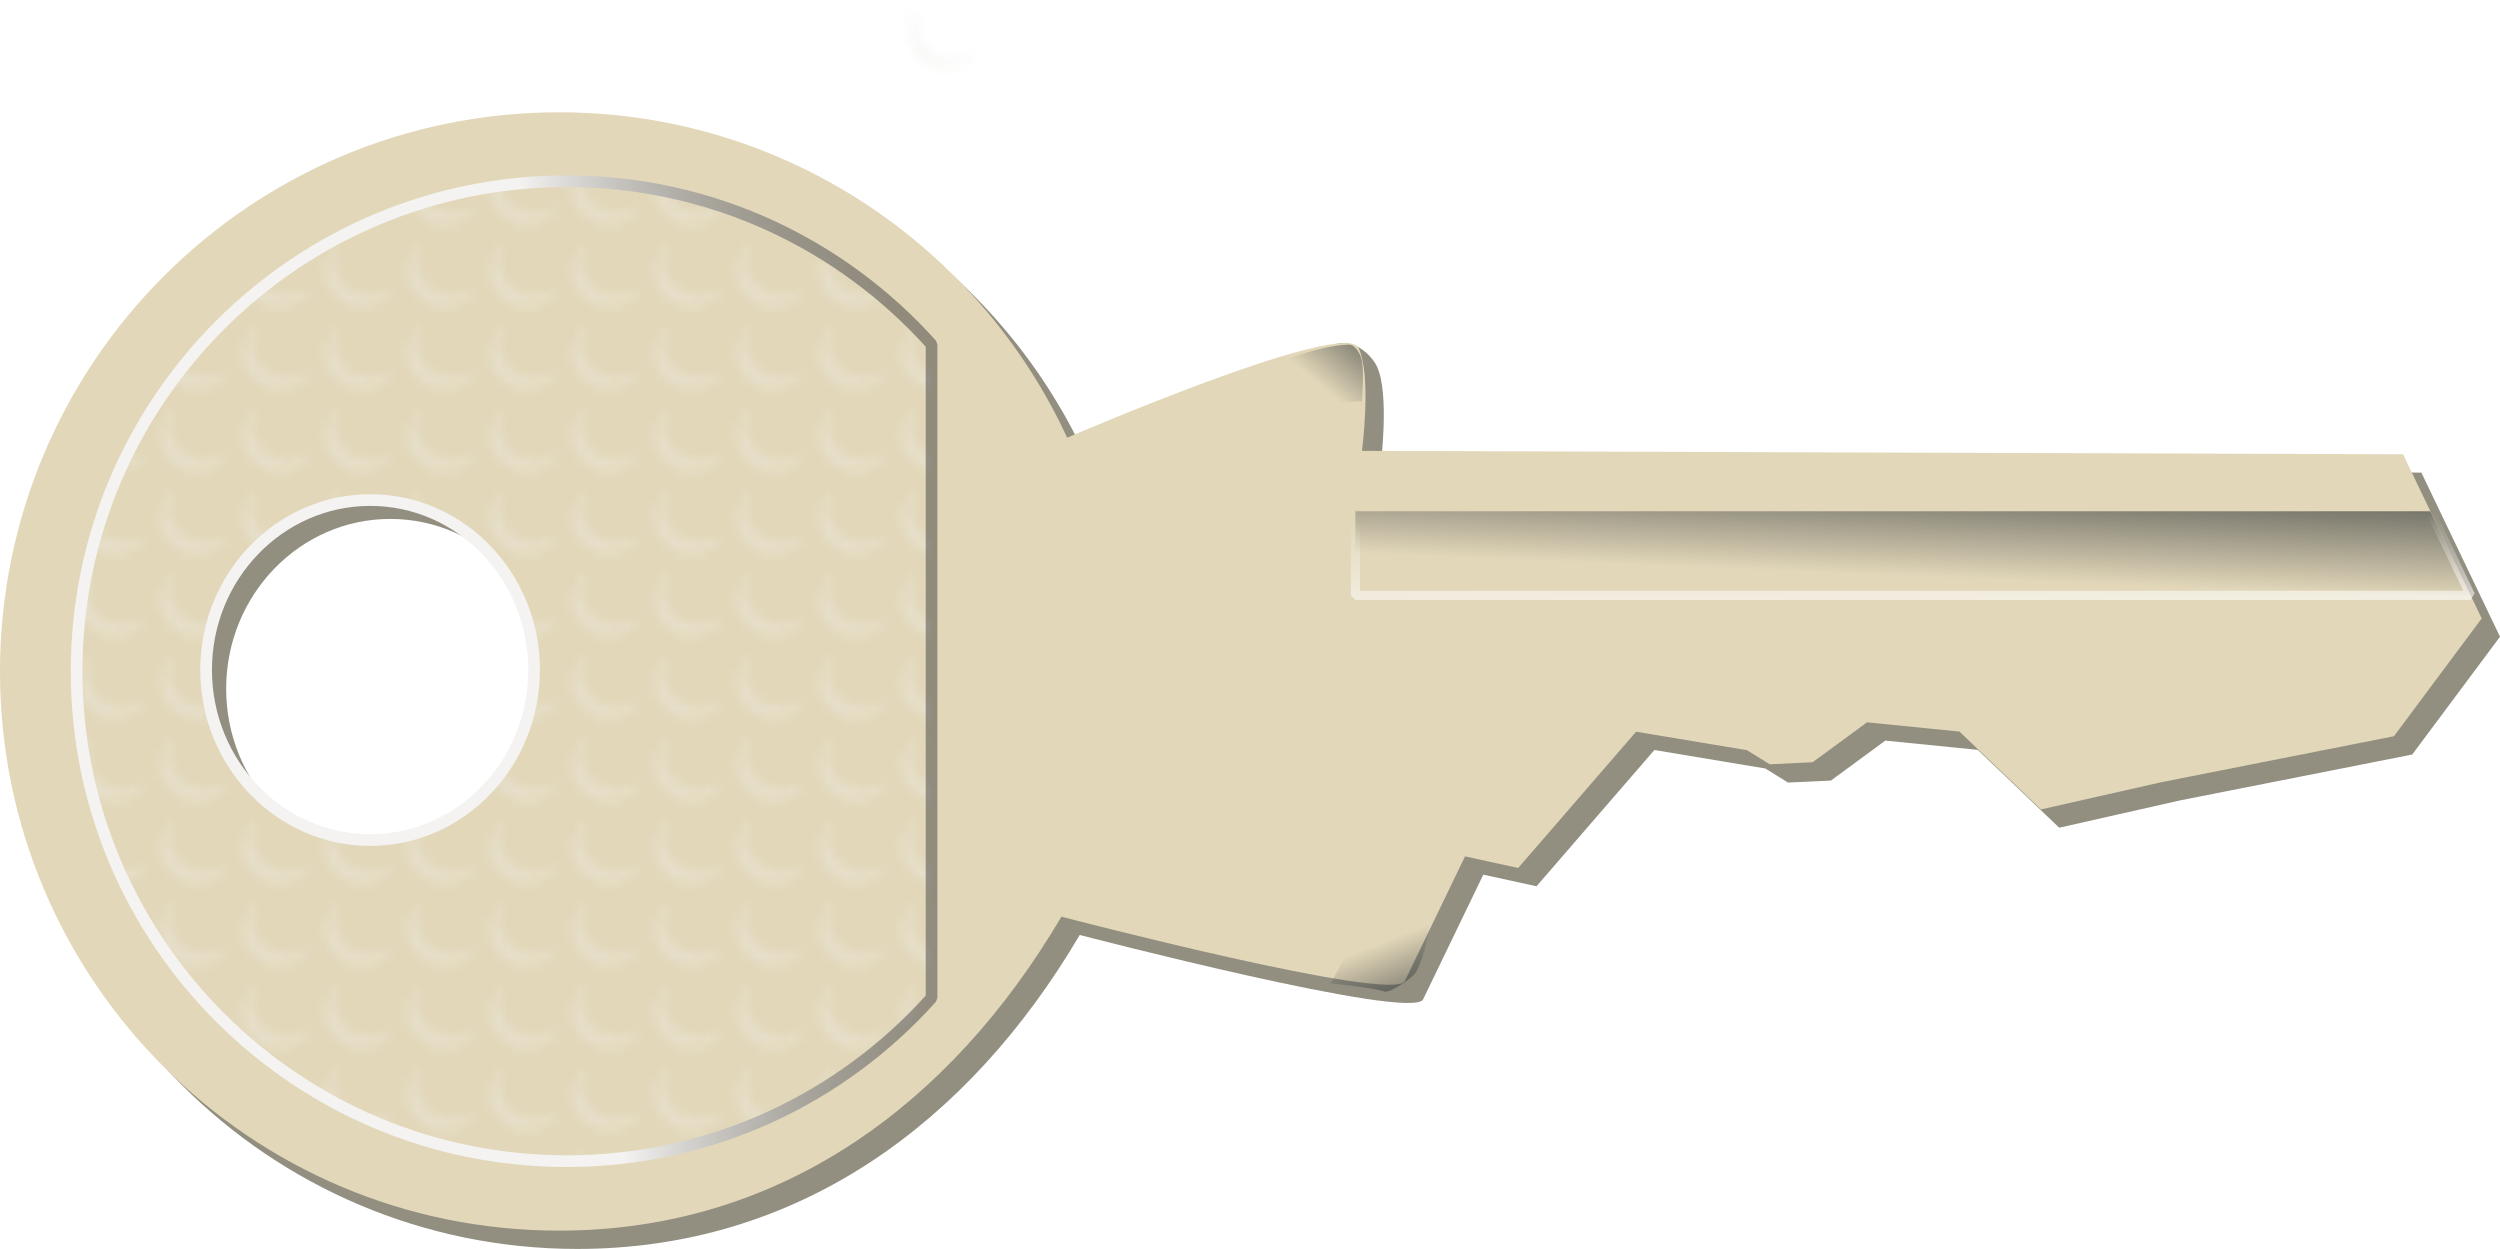
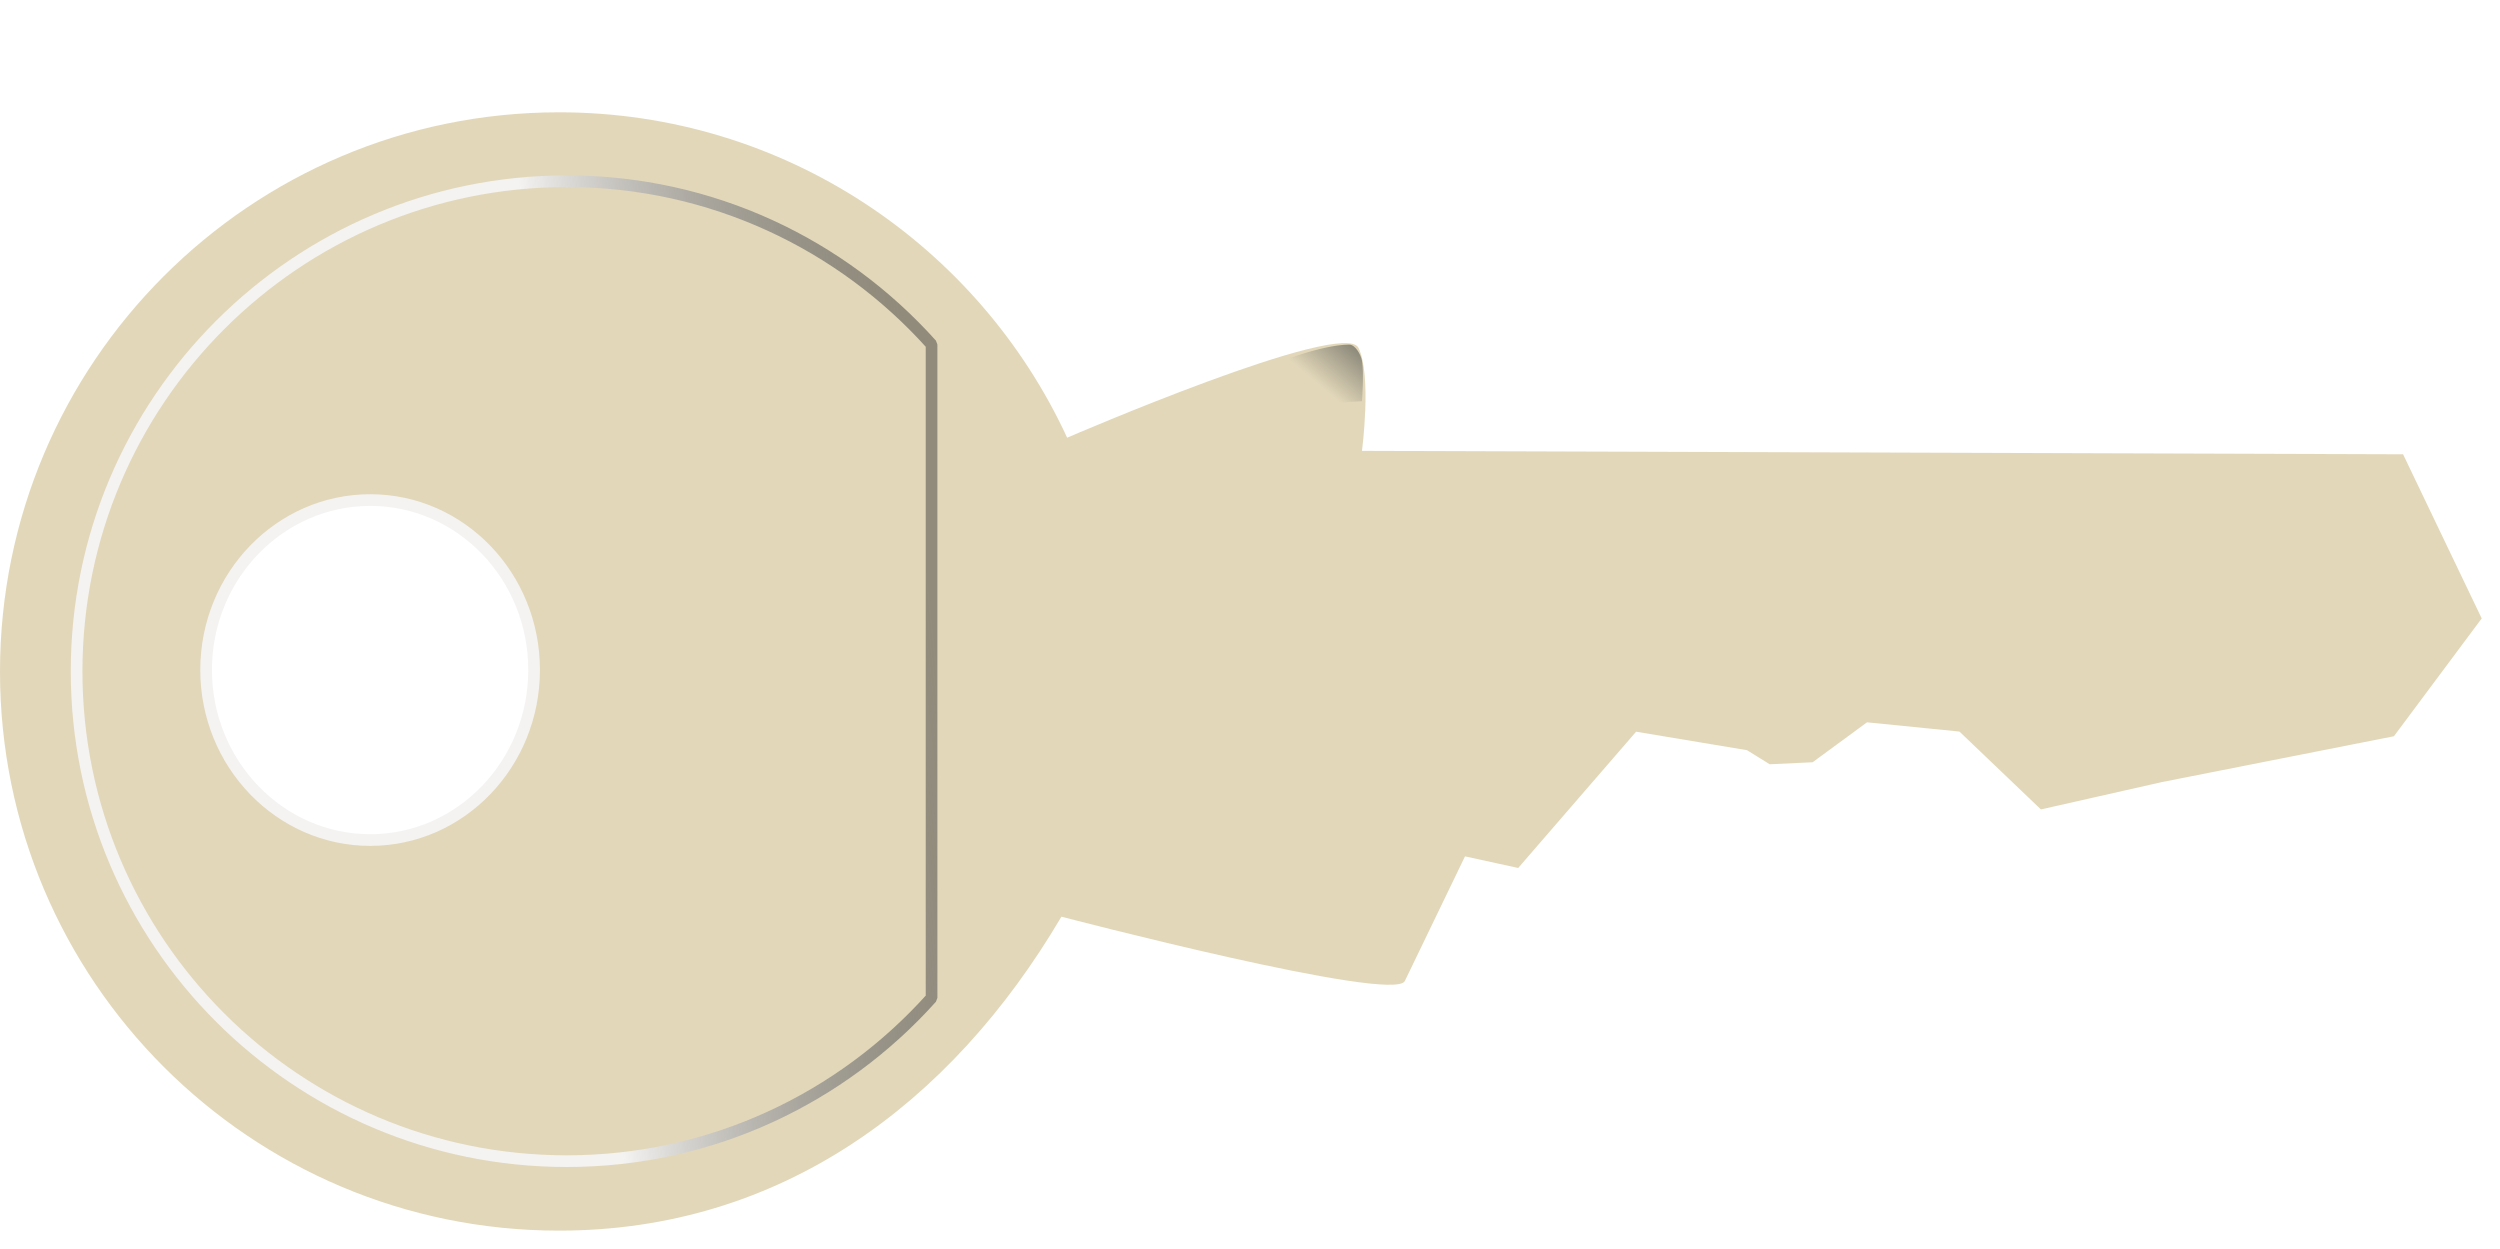
<svg xmlns="http://www.w3.org/2000/svg" xmlns:xlink="http://www.w3.org/1999/xlink" viewBox="0 0 273.219 136.493">
  <defs>
    <linearGradient id="linearGradient6216">
      <stop offset="0" stop-color="#2e3436" />
      <stop offset="1" stop-color="#2e3436" stop-opacity="0" />
    </linearGradient>
    <linearGradient gradientUnits="userSpaceOnUse" id="linearGradient4528" x1="165.367" x2="204.973" y1="211.073" y2="206.823">
      <stop offset="0" stop-color="#f4f3f2" />
      <stop offset="1" stop-color="#363637" stop-opacity=".47" />
    </linearGradient>
    <linearGradient gradientUnits="userSpaceOnUse" id="linearGradient6202" x1="327.938" x2="327.423" y1="184.745" y2="197.119">
      <stop offset="0" stop-color="#555753" />
      <stop offset="1" stop-color="#555753" stop-opacity="0" />
    </linearGradient>
    <linearGradient gradientUnits="userSpaceOnUse" id="linearGradient6210" x1="278.156" x2="278.031" y1="206.188" y2="190.188">
      <stop offset="0" stop-color="#fff" />
      <stop offset="1" stop-color="#fff" stop-opacity="0" />
    </linearGradient>
    <linearGradient gradientUnits="userSpaceOnUse" id="linearGradient6224" x1="254.558" x2="248.194" xlink:href="#linearGradient6216" y1="169.186" y2="176.787" />
    <linearGradient gradientTransform="matrix(-.485,.875,-.875,-.485,526.523,105.921)" gradientUnits="userSpaceOnUse" id="linearGradient6228" x1="254.205" x2="247.841" xlink:href="#linearGradient6216" y1="169.009" y2="176.61" />
    <pattern height="8.156" id="pattern6179" patternTransform="translate(201.25,133.469)" patternUnits="userSpaceOnUse" width="8.688">
-       <path d="m1.938.5c-.878.745-1.438,1.853-1.438,3.094 0,2.243 1.82,4.062 4.062,4.062 1.582,0 2.954-.929 3.625-2.25-.708.601-1.624,1-2.625,1-2.243,0-4.062-1.82-4.062-4.062 0-.661.157-1.292.438-1.844z" fill="#eeeeec" opacity=".324" />
-     </pattern>
+       </pattern>
    <pattern id="pattern6248" patternTransform="translate(201.25,133.469)" xlink:href="#pattern6179" />
    <pattern id="pattern6184" patternTransform="translate(200.543,132.408)" xlink:href="#pattern6179" />
  </defs>
  <g transform="translate(-102.528,-133.469)">
-     <path d="m165.622,147.743c-33.735,0-61.094,27.39-61.094,61.125s27.359,61.094 61.094,61.094c24.122,0 42.782-13.728 54.906-34.312 0,0 36.354,9.47 37.531,7.031l6.576-13.623 5.814,1.27 12.885-14.893 12.121,2.02 2.48,1.538 4.688-.219 5.947-4.365 10.1,1.01 8.905,8.509 13.229-2.989 25.351-5.009 9.594-12.875-8.594-17.938-113.781-.375c0,0 1.087-8.206-.375-11.25-.787-1.639-4.353-5.063-7.825.615-4.316,7.06-24.019,9.198-24.019,9.198-9.685-20.976-30.924-35.563-55.531-35.562zm-20.438,42.438c9.893,0 17.906,8.31 17.906,18.562s-8.014,18.594-17.906,18.594-17.938-8.341-17.938-18.594 8.045-18.562 17.938-18.562z" fill="#928f81" />
    <path d="m163.622,145.743c-33.735,0-61.094,27.39-61.094,61.125s27.359,61.094 61.094,61.094c24.122,0 42.782-13.728 54.906-34.312 0,0 36.337,9.505 37.531,7.031l6.576-13.623 5.814,1.27 12.885-14.893 12.121,2.02 2.48,1.538 4.688-.219 5.947-4.365 10.1,1.01 8.905,8.509 13.229-2.989 25.351-5.009 9.594-12.875-8.594-17.938-113.781-.375c0,0 1.087-8.206-.375-11.25-1.574-3.277-31.844,9.812-31.844,9.812-9.685-20.976-30.924-35.563-55.531-35.562zm-20.438,42.438c9.893,0 17.906,8.31 17.906,18.562s-8.014,18.594-17.906,18.594-17.938-8.341-17.938-18.594 8.045-18.562 17.938-18.562z" fill="#e2d7b9" />
    <path d="m164.461,153.276c-29.553,0-53.562,24.009-53.562,53.562s24.009,53.531 53.562,53.531c15.836-1e-005 30.07-6.903 39.875-17.844v-71.406c-9.805-10.941-24.039-17.844-39.875-17.844zm-21.469,34.844c9.893,0 17.906,8.31 17.906,18.562s-8.014,18.594-17.906,18.594-17.938-8.341-17.938-18.594 8.045-18.562 17.938-18.562z" fill="url(#pattern6184)" stroke="url(#linearGradient4528)" stroke-linecap="round" stroke-linejoin="bevel" stroke-width="1.276" />
-     <path d="m201.25,133.469h8.688v8.156h-8.688z" fill="url(#pattern6248)" />
-     <path d="m250.656,189.344v9.188h121.875l-4.406-9.188h-117.469z" fill="url(#linearGradient6202)" stroke="url(#linearGradient6210)" stroke-linecap="round" stroke-linejoin="bevel" />
    <path d="m230.163,178.555c0,0 13.683-7.341 19.799-7.425 .679-.01 1.295,1.099 1.414,1.768 .236,1.321-1e-005,4.419-1e-005,4.419l-21.213,1.237z" fill="url(#linearGradient6224)" fill-rule="evenodd" opacity=".838" />
-     <path d="m259.135,220.53c0,0 1.042,13.776-1.848,19.167-.321.599-2.839,2.35-3.482,2.131-1.27-.434-5.866-.891-5.866-.891l11.195-20.407z" fill="url(#linearGradient6228)" fill-rule="evenodd" opacity=".838" />
  </g>
</svg>